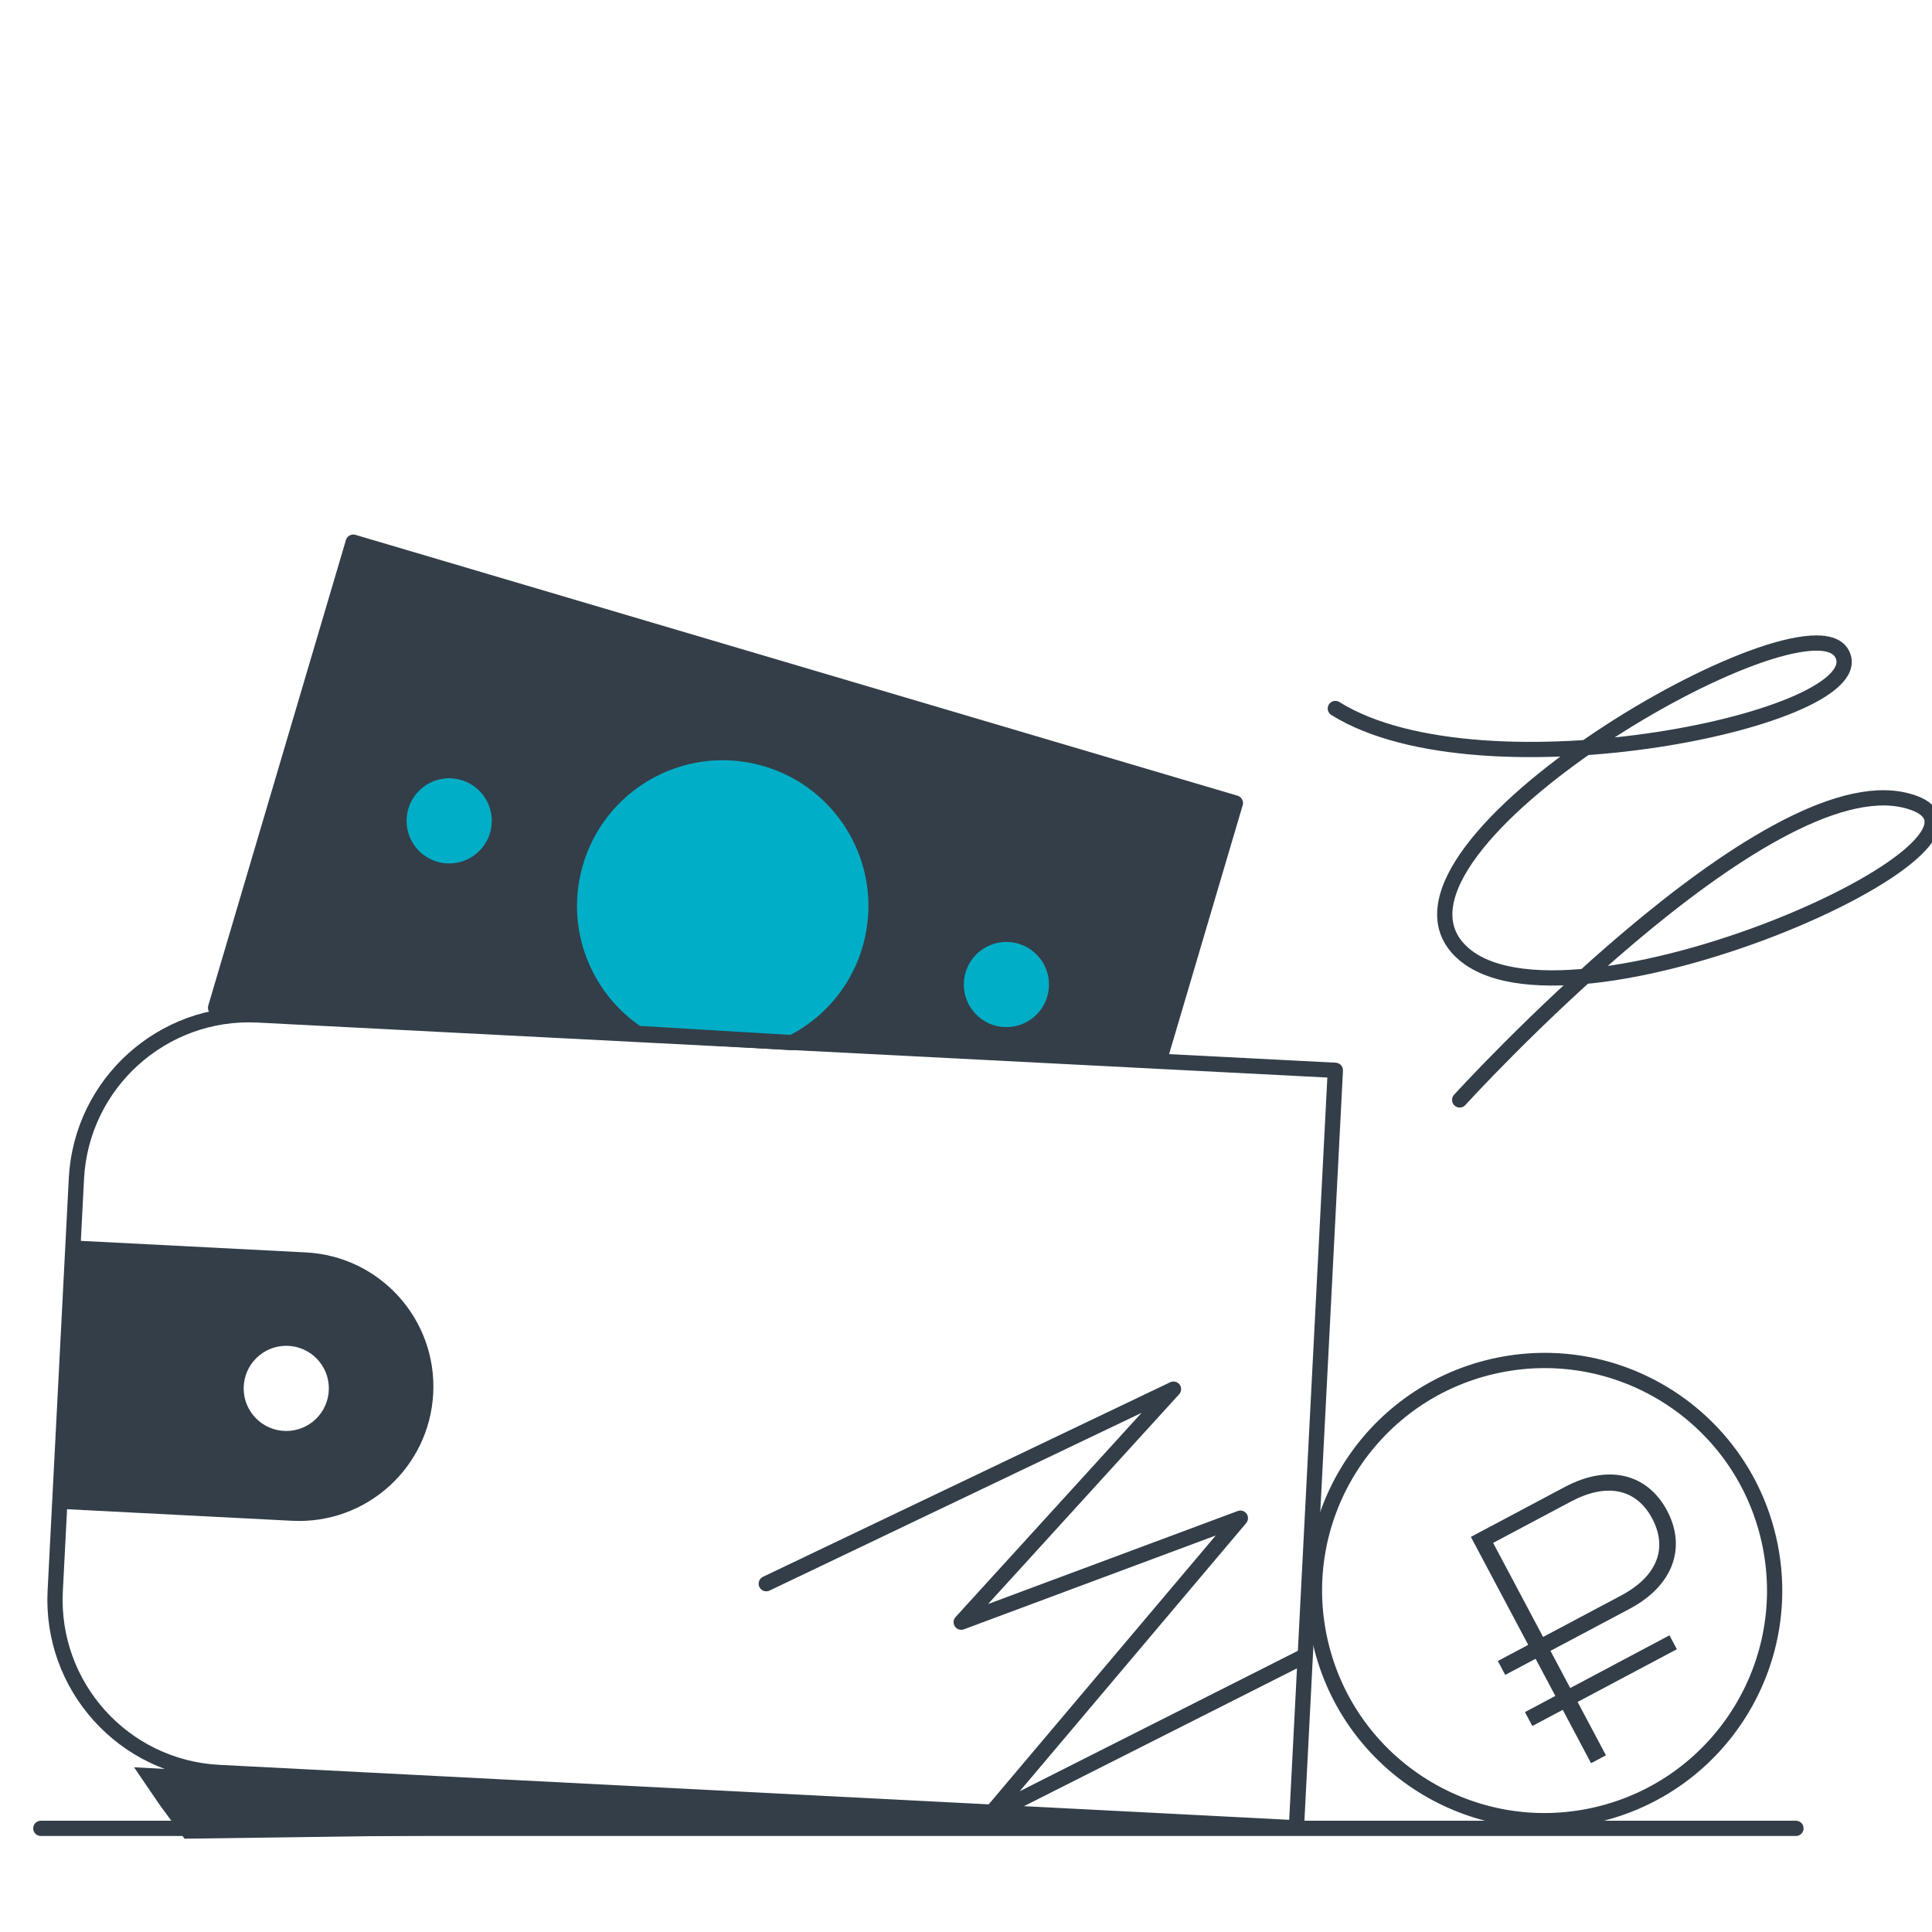
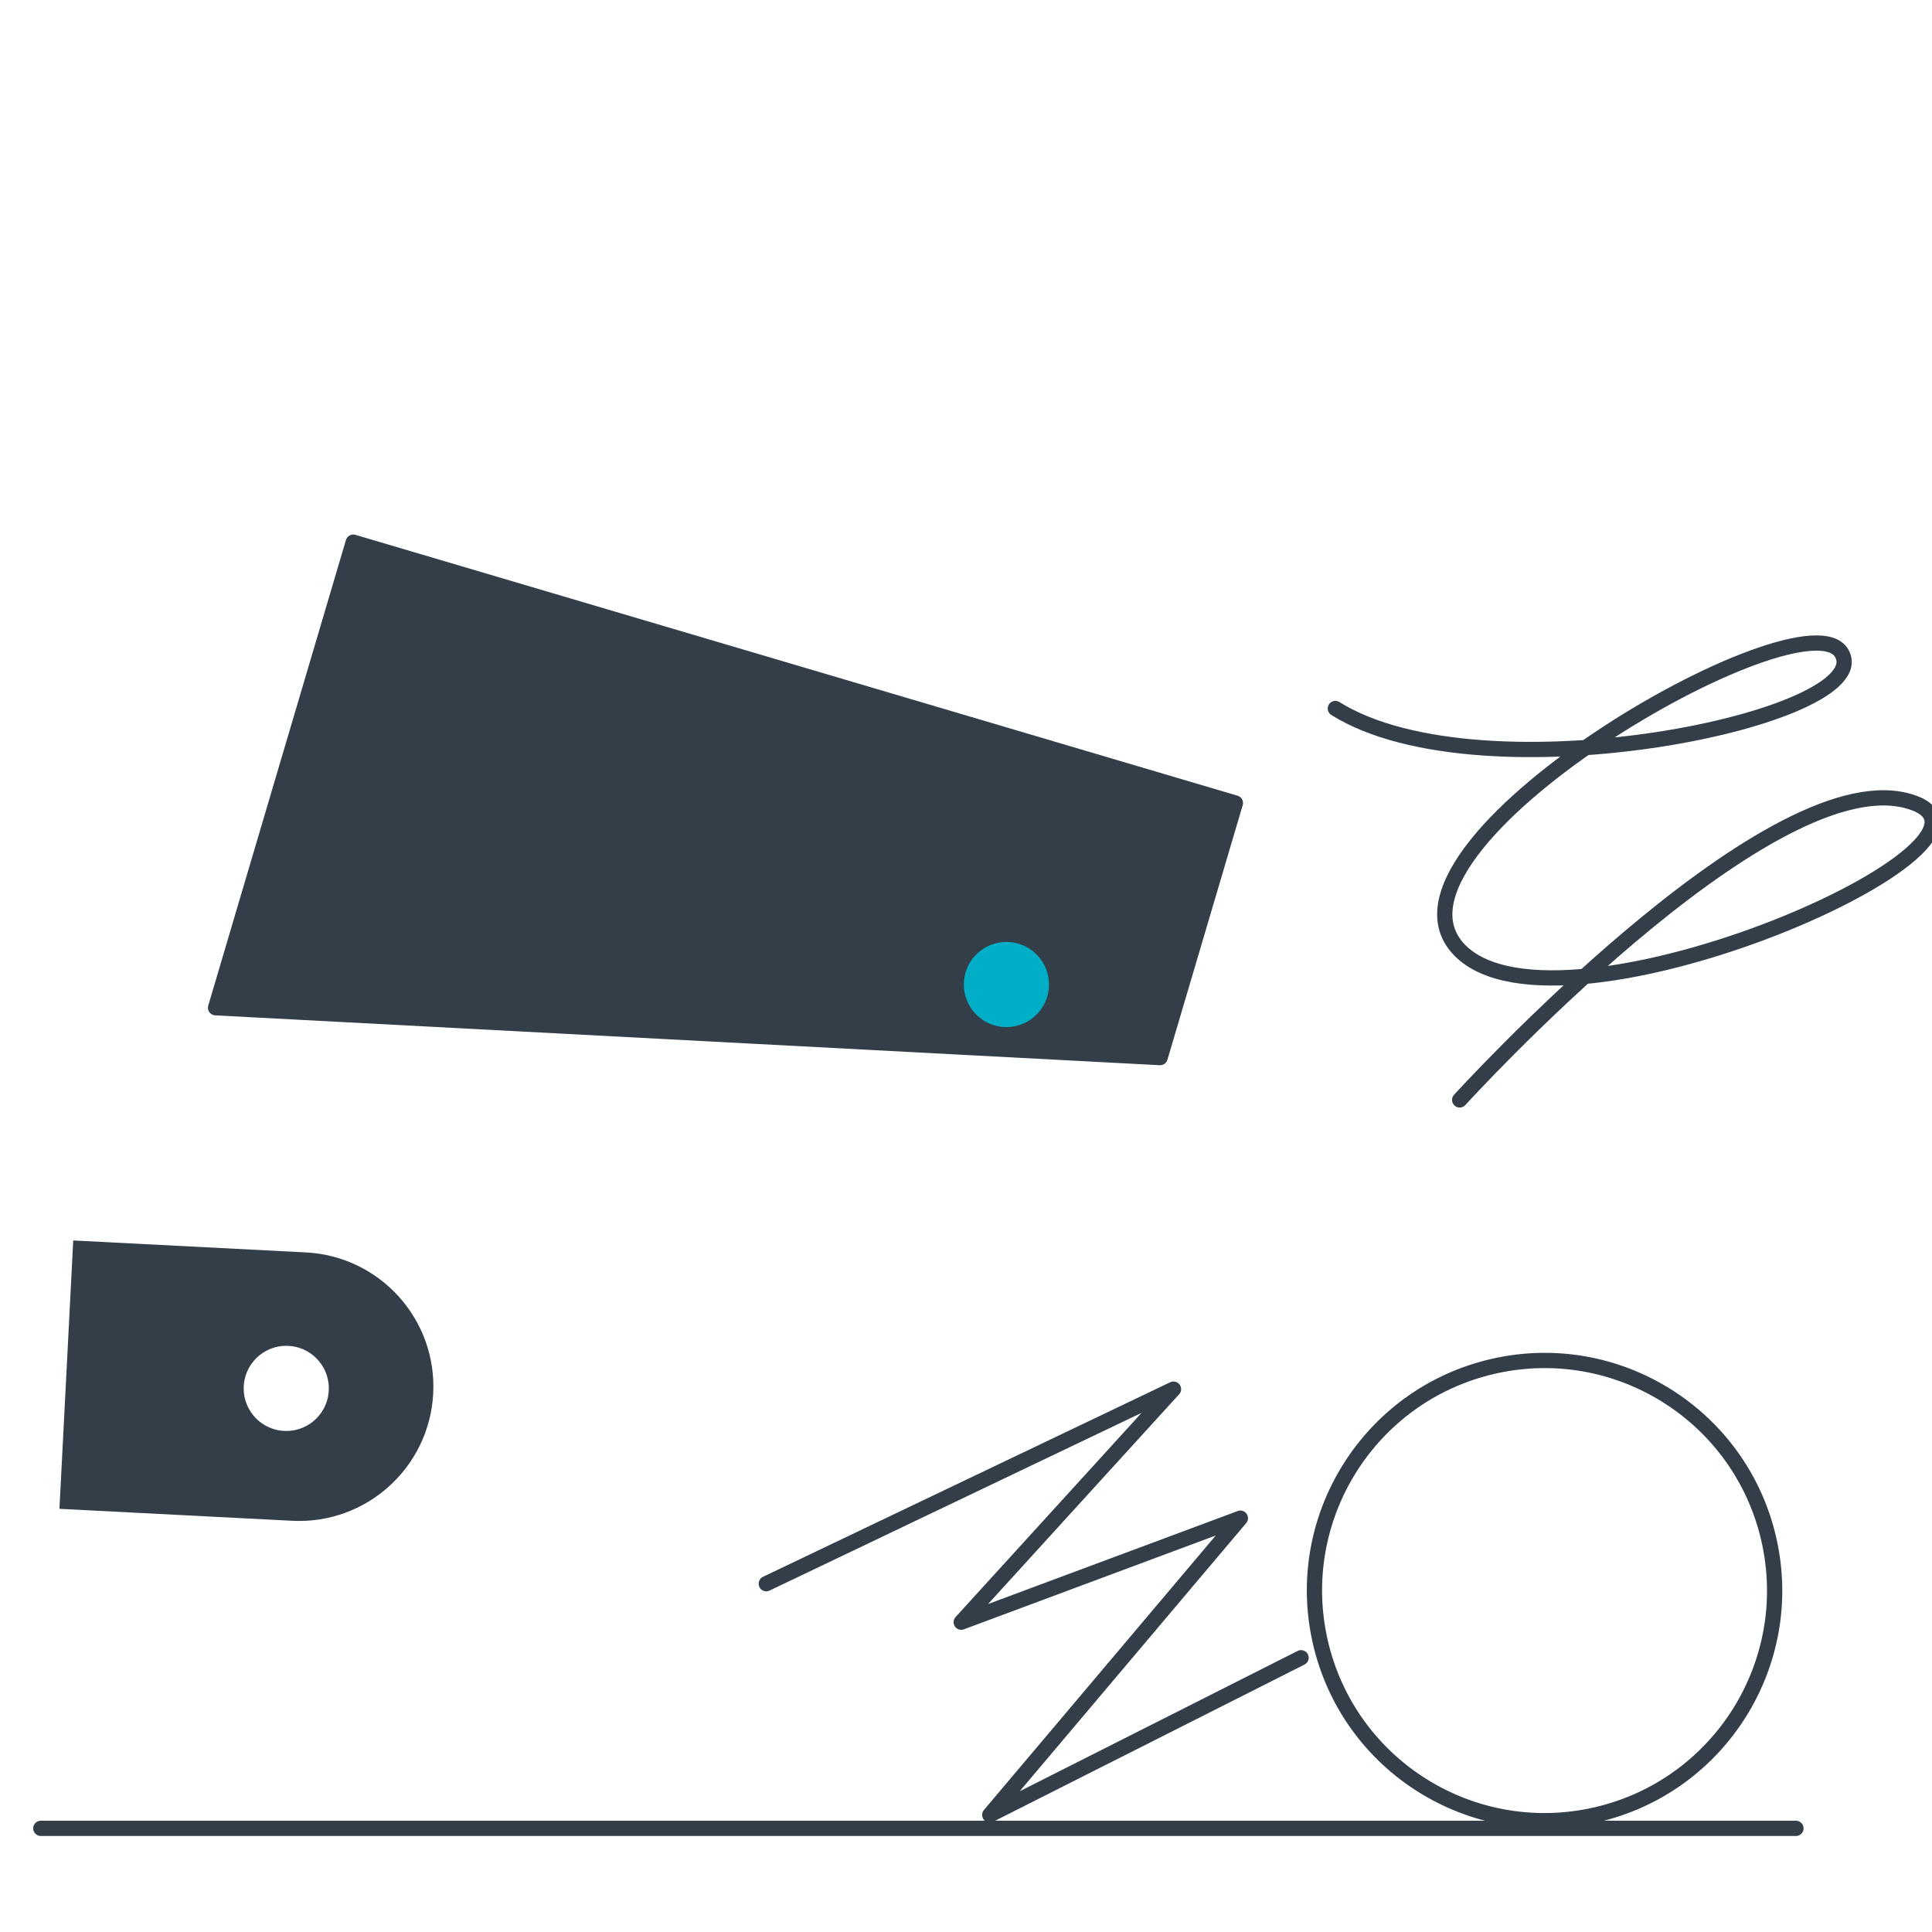
<svg xmlns="http://www.w3.org/2000/svg" width="380" height="380" viewBox="0 0 380 380" fill="none">
  <g clip-path="url(#clip0)">
    <ellipse cx="303.793" cy="312.845" rx="45.248" ry="45.248" transform="rotate(-12.974 303.793 312.845)" stroke="#333E48" stroke-width="3" stroke-linecap="round" stroke-linejoin="round" />
-     <path d="M315.867 345.243L310.295 334.751L329.816 324.382L328.364 321.648L308.842 332.016L304.958 324.704L320.537 316.429C329.185 311.836 331.706 304.302 327.889 297.116C324.073 289.931 316.453 287.864 307.805 292.457L289.301 302.285L300.581 323.523L294.604 326.698L296.056 329.432L302.033 326.257L305.917 333.57L299.94 336.745L301.392 339.479L307.37 336.304L312.942 346.796L315.867 345.243ZM293.678 303.465L309.003 295.326C316.061 291.577 321.857 292.82 324.964 298.67C328.105 304.584 325.889 310.081 318.831 313.83L303.506 321.969L293.678 303.465Z" fill="#333E48" />
-     <path d="M262.646 210.518L50.728 199.628C31.975 198.664 15.992 213.085 15.028 231.838L10.861 312.922C9.898 331.674 24.319 347.658 43.072 348.622L254.989 359.511L262.646 210.518Z" stroke="#333E48" stroke-width="3" stroke-linecap="round" stroke-linejoin="round" />
    <path d="M69.481 106.636L242.985 157.945L232.904 192.036L230.384 200.558L229.124 204.819L228.493 206.95L228.178 208.015L42.401 198.208L69.481 106.636Z" fill="#333E48" stroke="#333E48" stroke-width="3" stroke-linecap="round" stroke-linejoin="round" />
-     <path d="M148.505 148.712C164.786 152.222 175.139 168.264 171.629 184.545C170.157 191.375 166.479 197.162 161.503 201.319C159.755 202.78 157.846 204.04 155.817 205.073L125.376 203.26C115.406 196.584 109.991 184.28 112.673 171.837C116.182 155.556 132.225 145.203 148.505 148.712Z" fill="#00AEC7" stroke="#333E48" stroke-width="3" stroke-linecap="round" stroke-linejoin="round" />
-     <path d="M86.582 169.641C82.06 168.666 79.184 164.21 80.159 159.688C81.134 155.165 85.59 152.29 90.112 153.264C94.635 154.239 97.511 158.695 96.536 163.218C95.561 167.74 91.105 170.616 86.582 169.641Z" fill="#00AEC7" />
    <path d="M196.181 201.833C191.659 200.858 188.783 196.402 189.758 191.879C190.732 187.357 195.189 184.481 199.711 185.456C204.233 186.43 207.109 190.887 206.134 195.409C205.16 199.931 200.703 202.807 196.181 201.833Z" fill="#00AEC7" />
    <path fill-rule="evenodd" clip-rule="evenodd" d="M60.171 246.335C74.747 247.084 85.955 259.507 85.206 274.083C84.457 288.658 72.034 299.867 57.459 299.118L11.692 296.766L14.404 243.983L60.171 246.335ZM47.977 272.168C47.474 276.767 50.794 280.903 55.393 281.406C59.992 281.909 64.128 278.589 64.631 273.99C65.134 269.391 61.814 265.255 57.215 264.752C52.617 264.249 48.481 267.569 47.977 272.168Z" fill="#333E48" />
-     <path d="M207.333 359.307L36.3 361.649L31.382 354.959L26.364 347.6L200.191 356.966L207.333 359.307Z" fill="#333E48" />
    <path d="M150.715 311.492L230.811 273.226L189.06 319.062L243.964 298.605L194.673 356.969L255.902 326.059" stroke="#333E48" stroke-width="3" stroke-linecap="round" stroke-linejoin="round" />
    <path d="M287.102 216.341C287.102 216.341 347.167 150.306 374.956 157.469C402.954 164.684 307.025 207.244 287.102 186.886C267.178 166.527 354.96 115.806 362.241 128.487C369.522 141.167 291.631 157.469 262.646 139.354" stroke="#333E48" stroke-width="3" stroke-linecap="round" stroke-linejoin="round" />
    <path d="M8.028 359.613H353.24" stroke="#333E48" stroke-width="3" stroke-linecap="round" stroke-linejoin="round" />
  </g>
  <defs>
    <clipPath id="clip0">
      <rect width="380" height="380" fill="white" />
    </clipPath>
  </defs>
</svg>